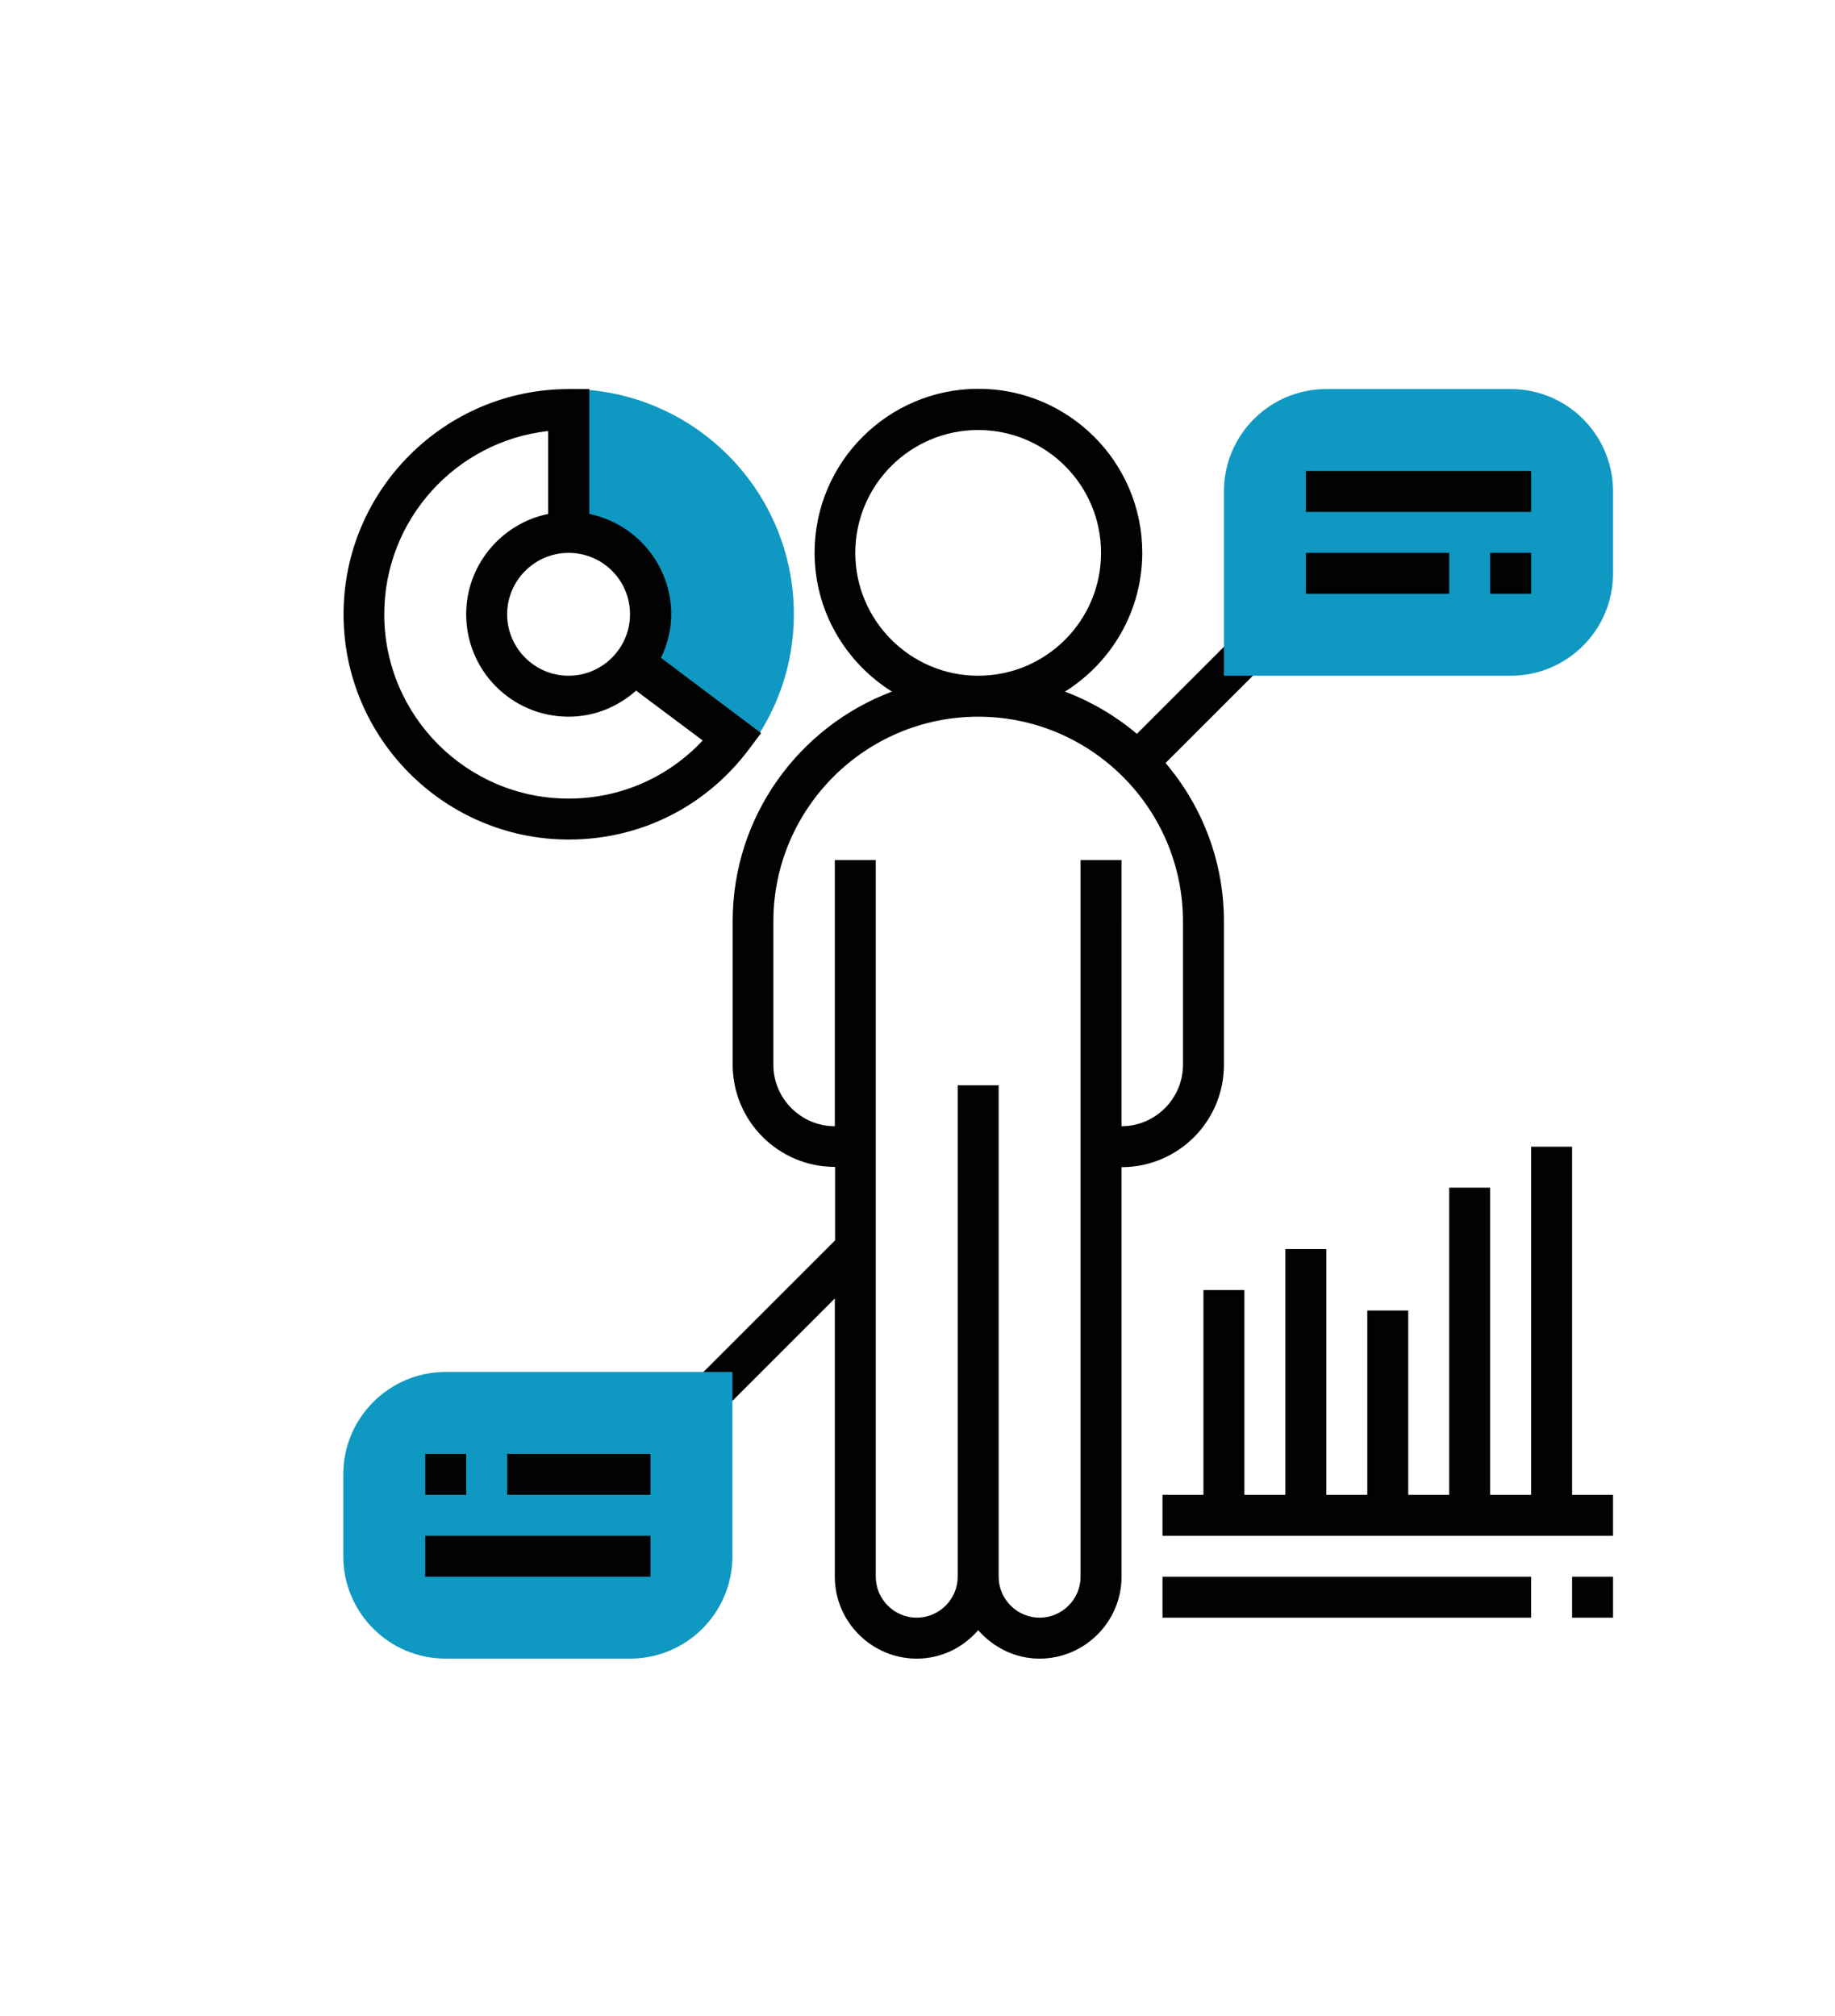
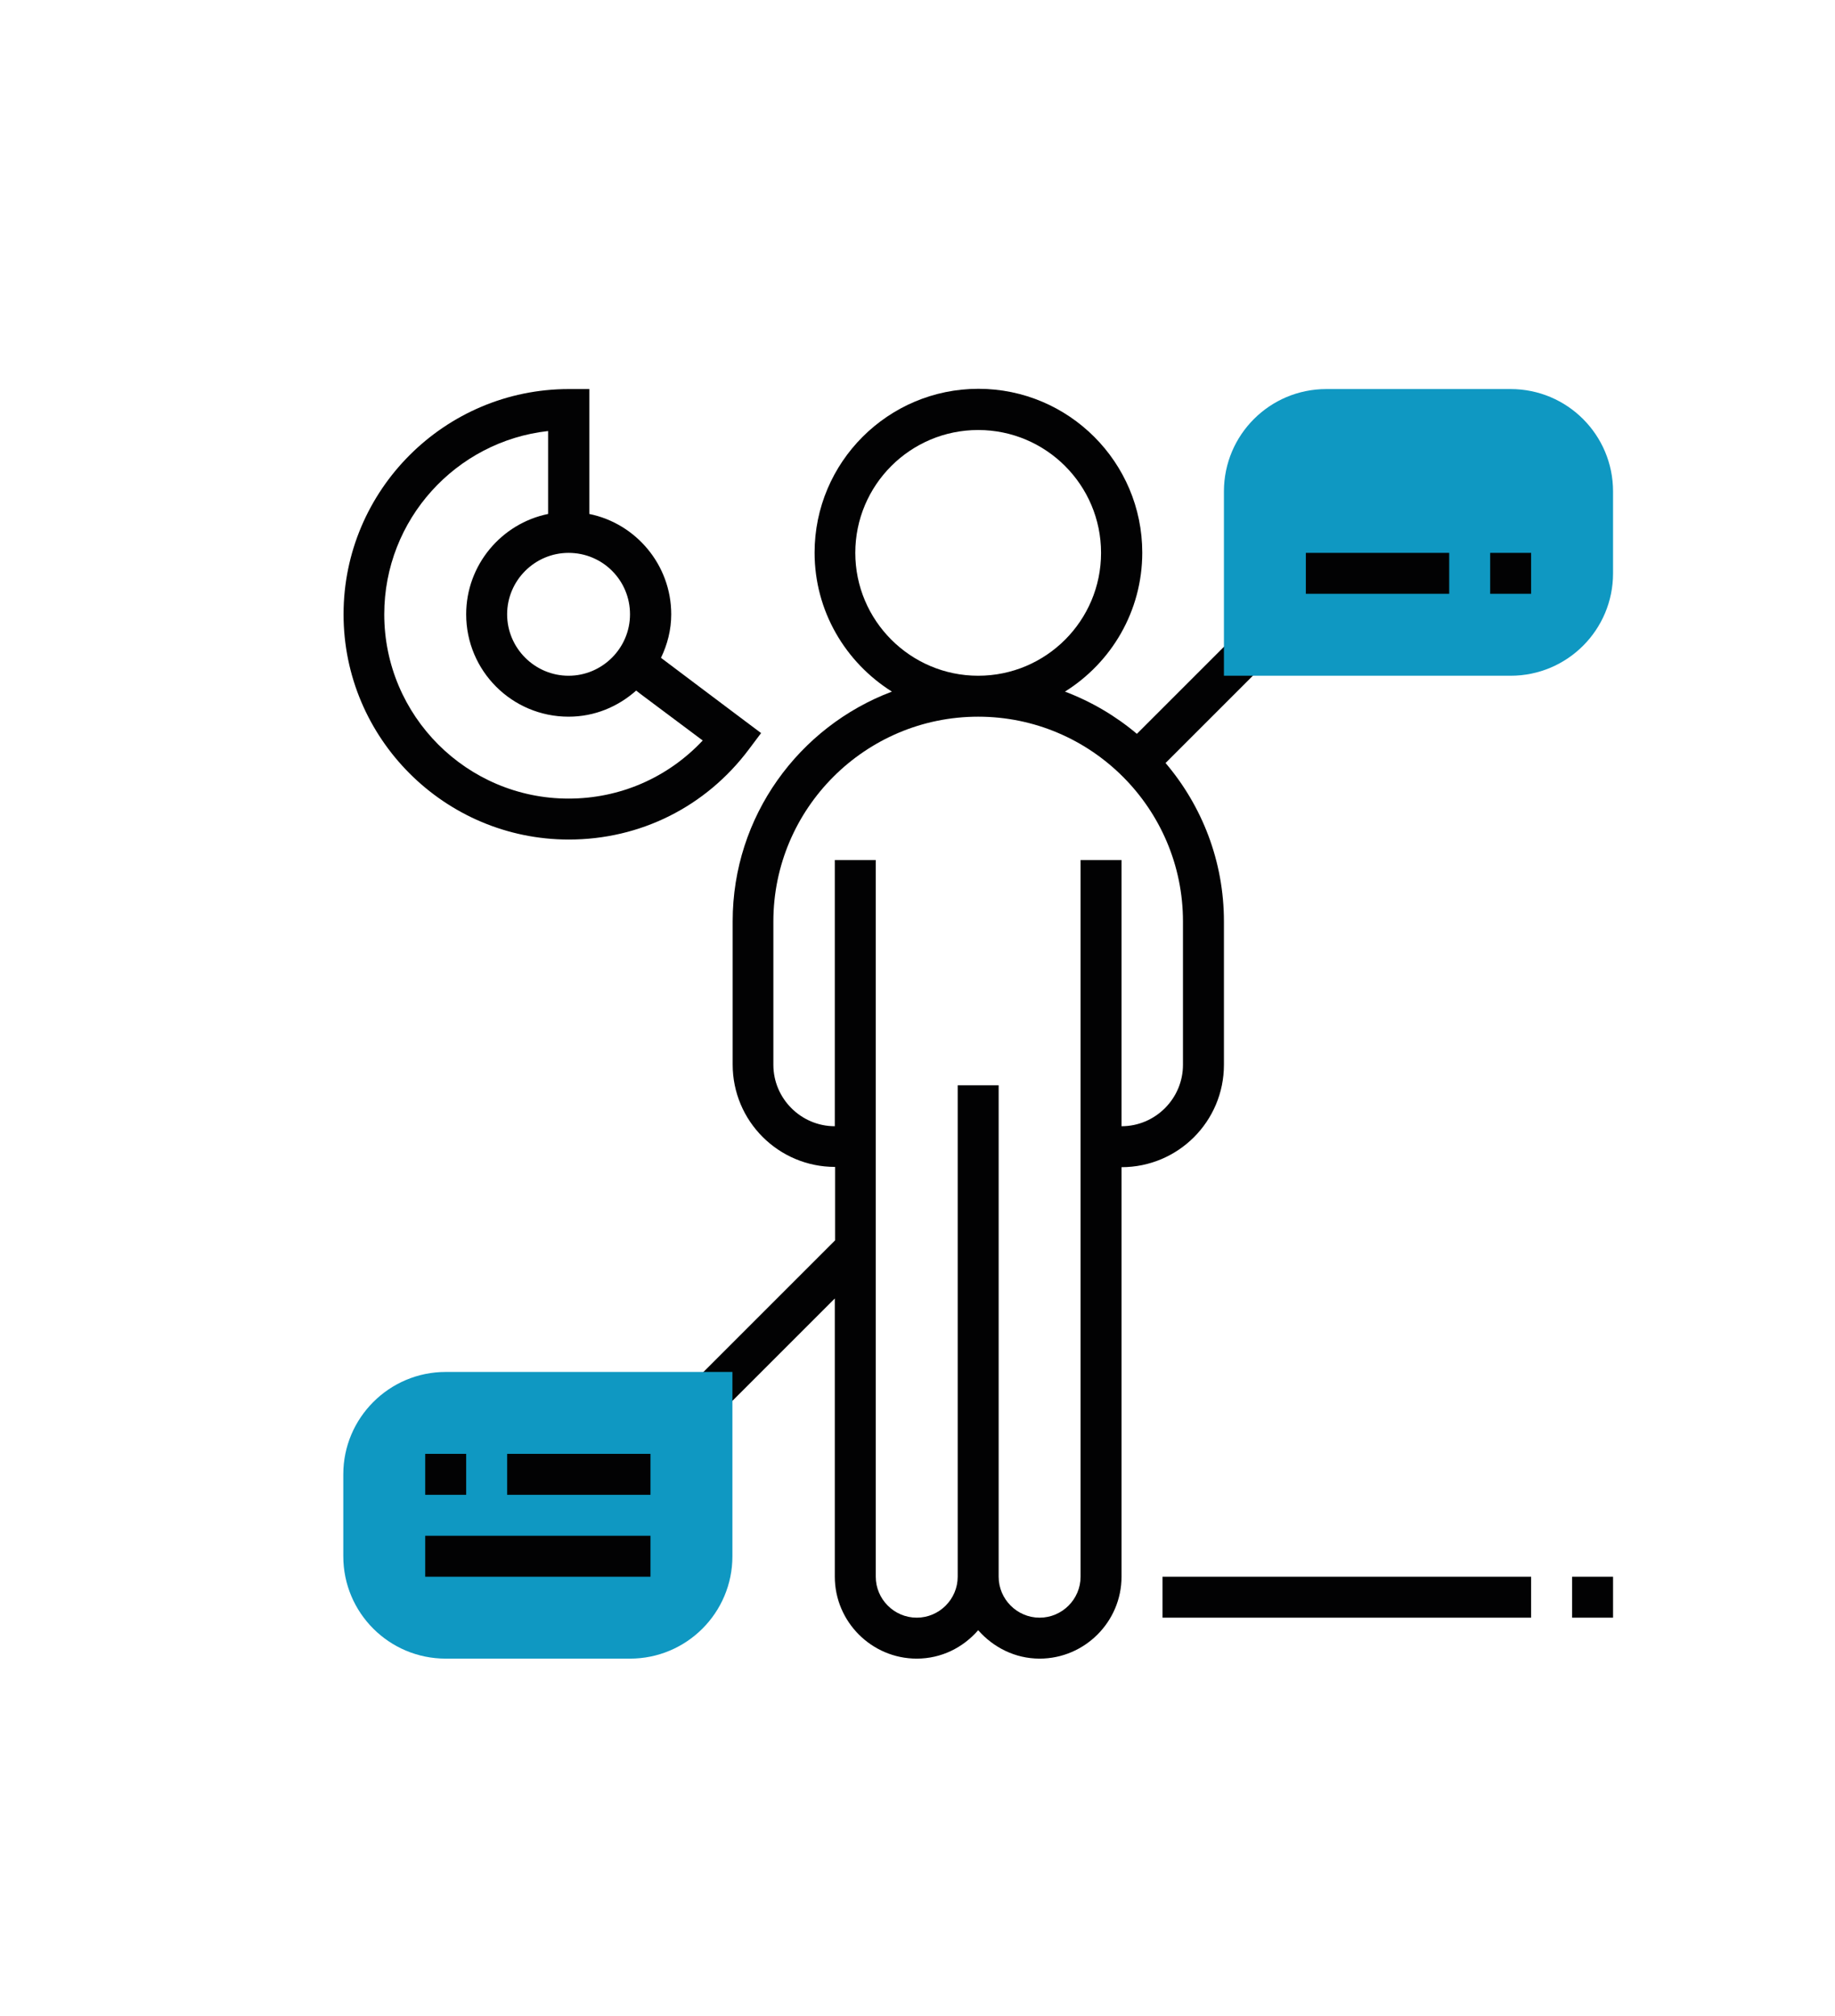
<svg xmlns="http://www.w3.org/2000/svg" id="Calque_1" x="0px" y="0px" viewBox="0 0 716.8 787.5" style="enable-background:new 0 0 716.8 787.5;" xml:space="preserve">
  <style type="text/css"> .st0{fill:#C4C4C4;} .st1{fill:#B2D3EA;} .st2{fill:#3A6DAC;} .st3{fill:#D5ECFB;} .st4{fill:#FFFFFF;} .st5{fill:#5793CE;} .st6{fill:#33A5C0;} .st7{fill:#177EA1;} .st8{fill:#93C020;} .st9{fill:#91C024;} .st10{fill:#0F98C2;} .st11{fill:#92C020;} .st12{fill:#020203;} .st13{fill:#343434;} .st14{fill:none;} .st15{fill:none;stroke:#CCCCCB;stroke-width:4;stroke-miterlimit:10;} .st16{fill:none;stroke:#90BF24;stroke-width:3;stroke-linecap:round;stroke-miterlimit:10;} .st17{fill:none;stroke:#90BF24;stroke-width:3;stroke-linecap:round;stroke-miterlimit:10;stroke-dasharray:0,9.927;} .st18{fill:none;stroke:#90BF24;stroke-width:3;stroke-linecap:round;stroke-miterlimit:10;stroke-dasharray:0,10.005;} .st19{fill:#90BF24;} .st20{opacity:0.7;} .st21{fill:none;stroke:#90BF24;stroke-width:3;stroke-linecap:round;stroke-miterlimit:10;stroke-dasharray:0,10.069;} .st22{fill:none;stroke:#90BF24;stroke-width:3;stroke-linecap:round;stroke-miterlimit:10;stroke-dasharray:0,10.002;} .st23{fill:none;stroke:#90BF24;stroke-width:3;stroke-linecap:round;stroke-miterlimit:10;stroke-dasharray:0,10.287;} .st24{fill:none;stroke:#90BF24;stroke-width:3;stroke-linecap:round;stroke-miterlimit:10;stroke-dasharray:0,10;} .st25{fill:none;stroke:#90BF24;stroke-width:3;stroke-linecap:round;stroke-miterlimit:10;stroke-dasharray:0,9.972;} .st26{fill:#0696C0;} .st27{fill:#90BF24;stroke:#FFFFFF;stroke-width:2;stroke-miterlimit:10;} .st28{fill:#ECEDEF;} .st29{fill:#CCCCCB;} .st30{fill:#FFFFFF;stroke:#FFFFFF;stroke-miterlimit:10;} .st31{fill:#EEEEEE;} .st32{fill:#5B8585;} .st33{fill:#8FBB9A;} .st34{fill:#799C2B;} .st35{opacity:0.1;fill:#010202;} .st36{fill:#09788A;} .st37{fill:#187F9F;} .st38{fill:#D4D4D3;} .st39{fill:#E9E8E9;} .st40{fill:#0D5E71;} .st41{fill:#20B2D4;} .st42{fill:#59BFC9;} .st43{fill:#ED7308;} .st44{fill:url(#SVGID_1_);} .st45{fill:url(#SVGID_2_);} .st46{fill:url(#SVGID_3_);} .st47{fill:url(#SVGID_4_);} .st48{fill:url(#SVGID_5_);} </style>
  <path class="st12" d="M491.8,261.6l-11.3-11.3l-36.4,36.4c-8.3-7-17.8-12.6-28.1-16.5c18.1-11.3,30.2-31.4,30.2-54.3 c0-35.3-28.7-64-64-64s-64,28.7-64,64c0,22.9,12.1,42.9,30.2,54.3c-36.3,13.7-62.2,48.7-62.2,89.7v56c0,22.1,17.9,40,40,40v28.7 l-53.7,53.7l11.3,11.3l42.3-42.3V616c0,17.6,14.4,32,32,32c9.6,0,18.1-4.3,24-11.1c5.9,6.7,14.4,11.1,24,11.1c17.6,0,32-14.4,32-32 V456c22.1,0,40-17.9,40-40v-56c0-23.6-8.6-45.2-22.8-61.9L491.8,261.6z M334.1,216c0-26.5,21.5-48,48-48s48,21.5,48,48 s-21.5,48-48,48S334.1,242.4,334.1,216z M462.1,416c0,13.2-10.8,24-24,24V336h-16v280c0,8.8-7.2,16-16,16s-16-7.2-16-16V424h-16v192 c0,8.8-7.2,16-16,16s-16-7.2-16-16V336h-16v104c-13.2,0-24-10.8-24-24v-56c0-44.1,35.9-80,80-80s80,35.9,80,80V416z" />
  <g>
-     <path class="st10" d="M222.1,152v56c17.7,0,32,14.3,32,32c0,7.2-2.5,13.8-6.5,19.1l38.5,28.9l6.3,4.7 c11.1-14.7,17.7-32.9,17.7-52.7C310.1,191.4,270.7,152,222.1,152z" />
    <path class="st10" d="M590.1,152h-72c-22.1,0-40,17.9-40,40v72h112c22.1,0,40-17.9,40-40v-32C630.1,169.9,612.2,152,590.1,152z" />
    <path class="st10" d="M134.1,576v32c0,22.1,17.9,40,40,40h72c22.1,0,40-17.9,40-40v-72h-112C152.1,536,134.1,553.9,134.1,576z" />
  </g>
-   <path class="st12" d="M510.1,184h88v16h-88V184z" />
  <path class="st12" d="M582.1,216h16v16h-16V216z" />
  <path class="st12" d="M510.1,216h56v16h-56V216z" />
  <path class="st12" d="M166.1,600h88v16h-88V600z" />
  <path class="st12" d="M166.1,568h16v16h-16V568z" />
  <path class="st12" d="M198.1,568h56v16h-56V568z" />
-   <path class="st12" d="M614.1,584V448h-16v136h-16V464h-16v120h-16v-72h-16v72h-16v-96h-16v96h-16v-80h-16v80h-16v16h176v-16H614.1z" />
  <path class="st12" d="M614.1,616h16v16h-16V616z" />
  <path class="st12" d="M454.1,616h144v16h-144V616z" />
  <path class="st12" d="M290.9,281.6l-16.1-12.1L258.2,257c2.5-5.2,4-10.9,4-17c0-19.3-13.8-35.5-32-39.2V160v-8h-8 c-48.5,0-88,39.5-88,88s39.5,88,88,88c27.9,0,53.5-12.8,70.3-35.2l4.8-6.4L290.9,281.6z M246.1,240c0,13.2-10.8,24-24,24 c-13.2,0-24-10.8-24-24c0-13.2,10.8-24,24-24C235.4,216,246.1,226.7,246.1,240z M222.1,312c-39.7,0-72-32.3-72-72 c0-37,28-67.6,64-71.6v32.4c-18.2,3.7-32,19.9-32,39.2c0,22.1,17.9,40,40,40c10.2,0,19.3-3.9,26.4-10.2l2.2,1.7l23.8,17.8 C260.9,303.8,242.2,312,222.1,312z" />
</svg>